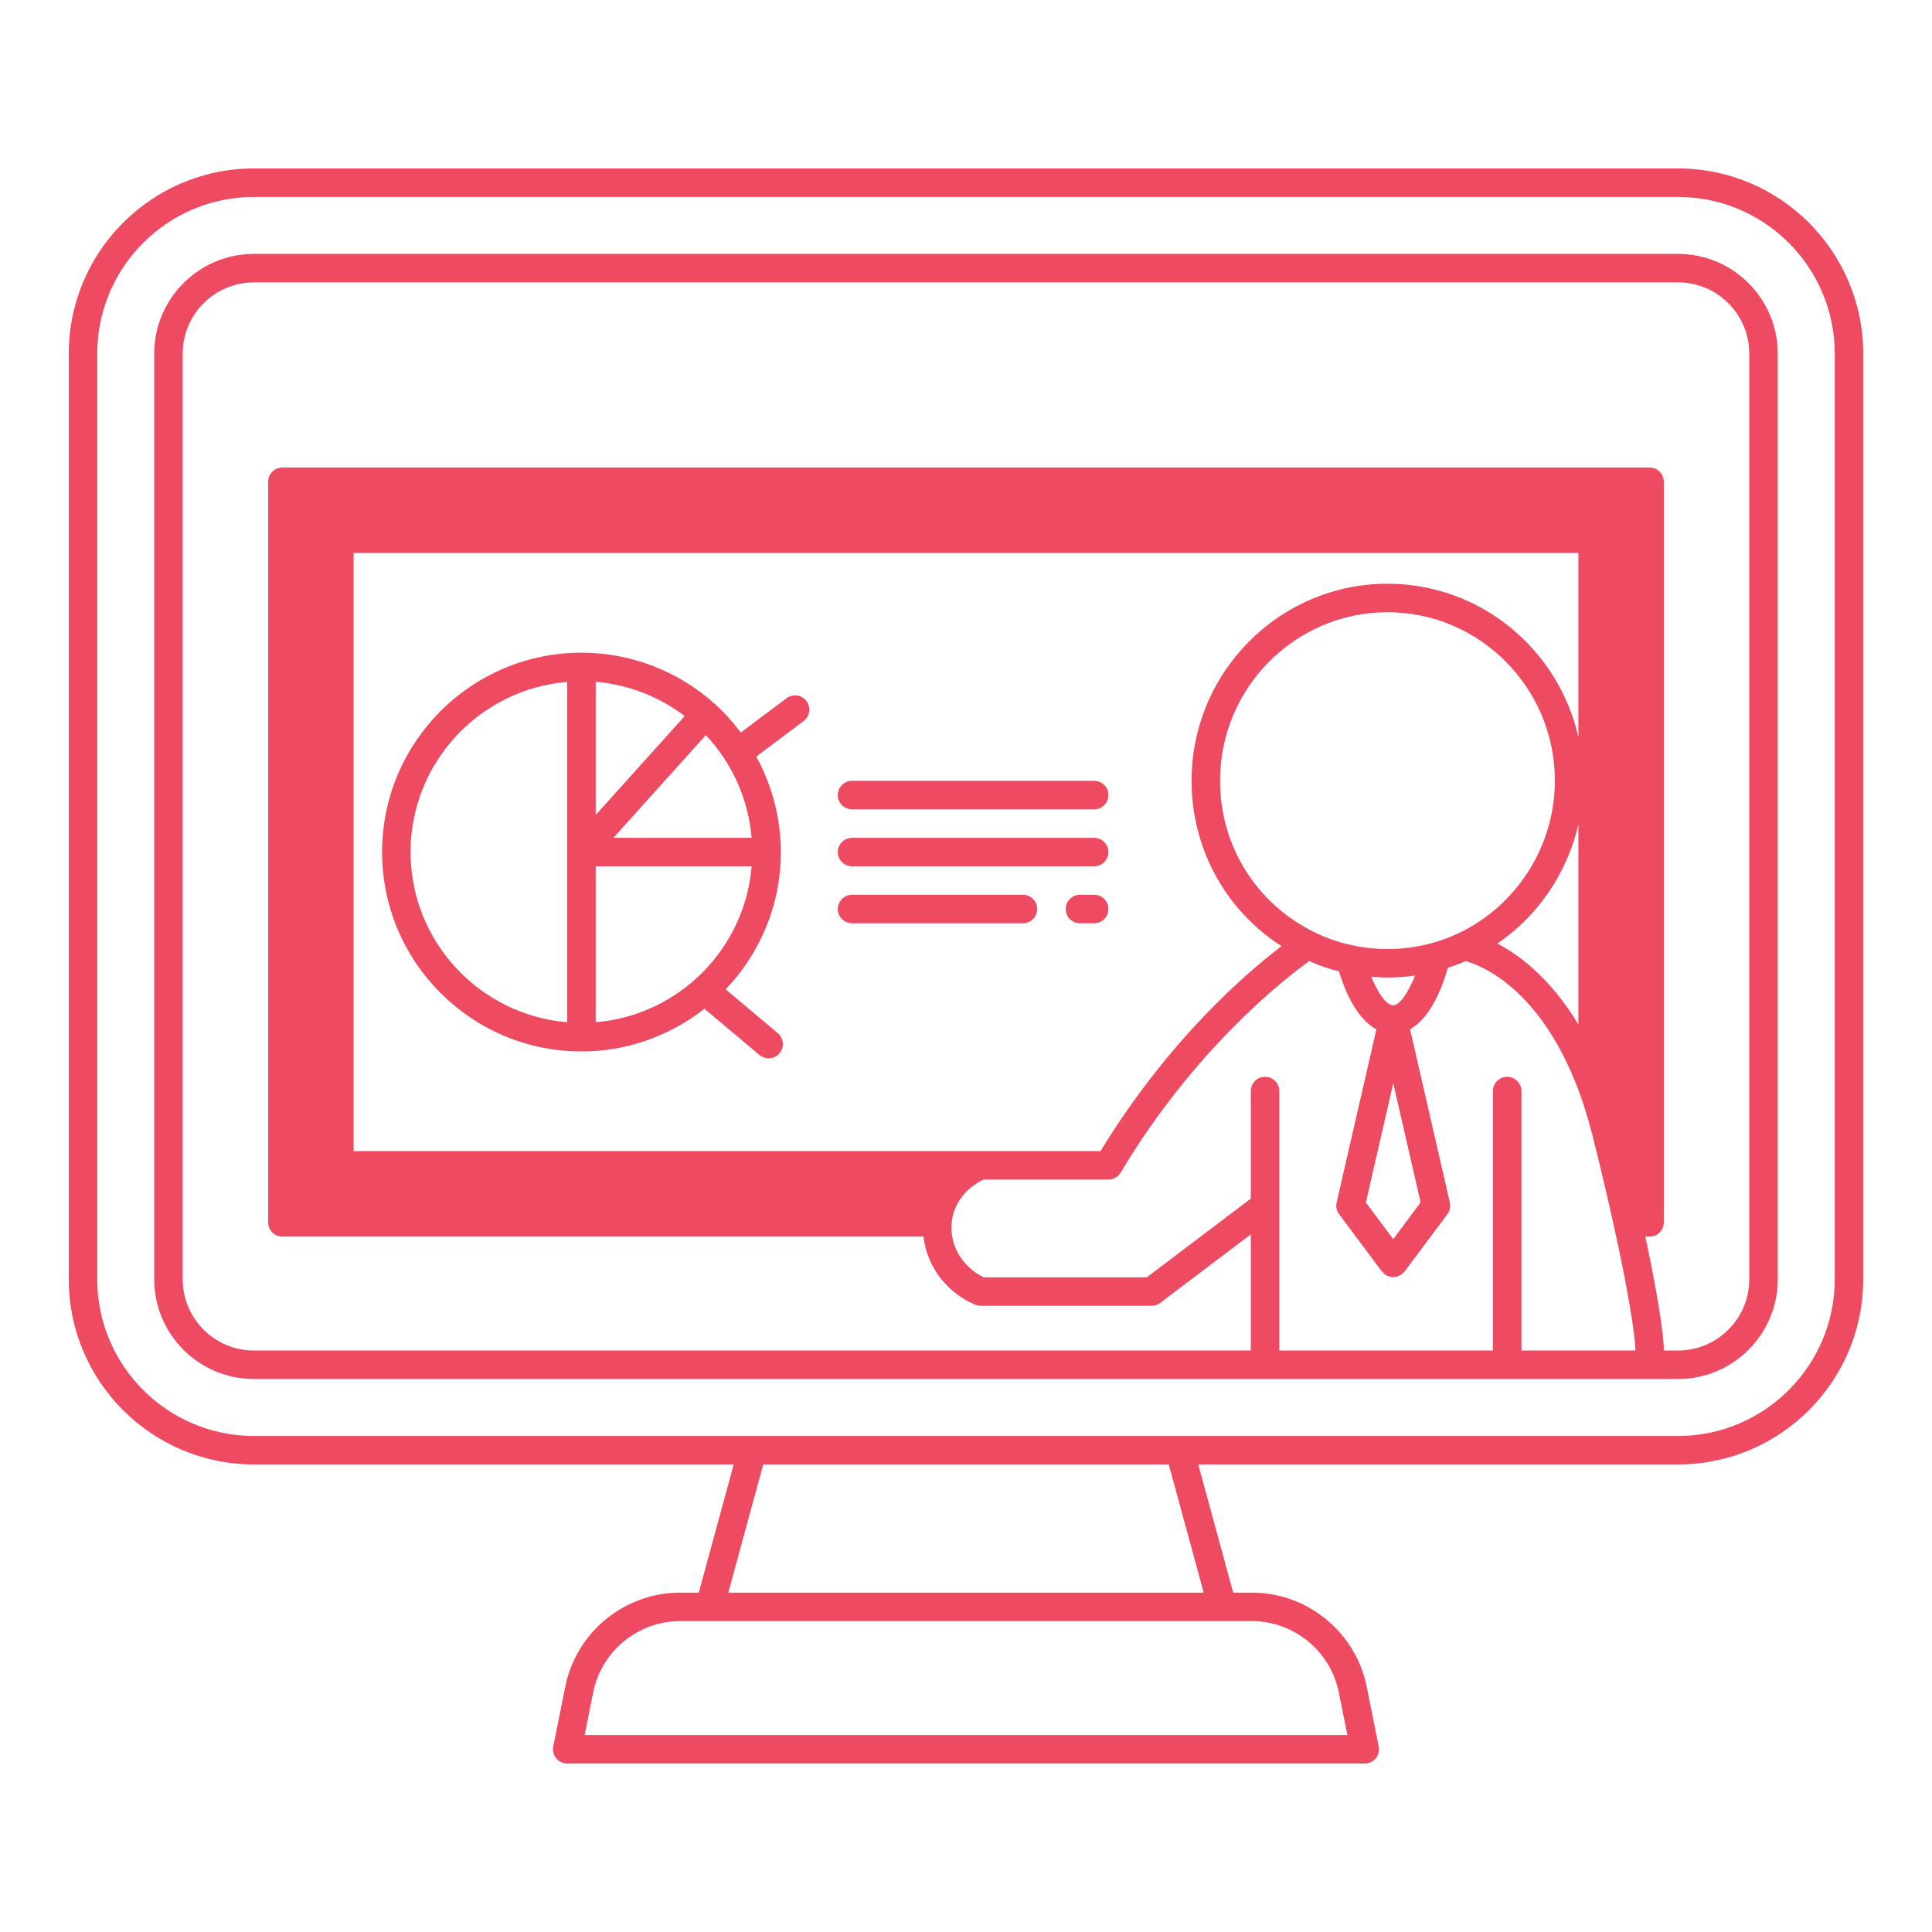
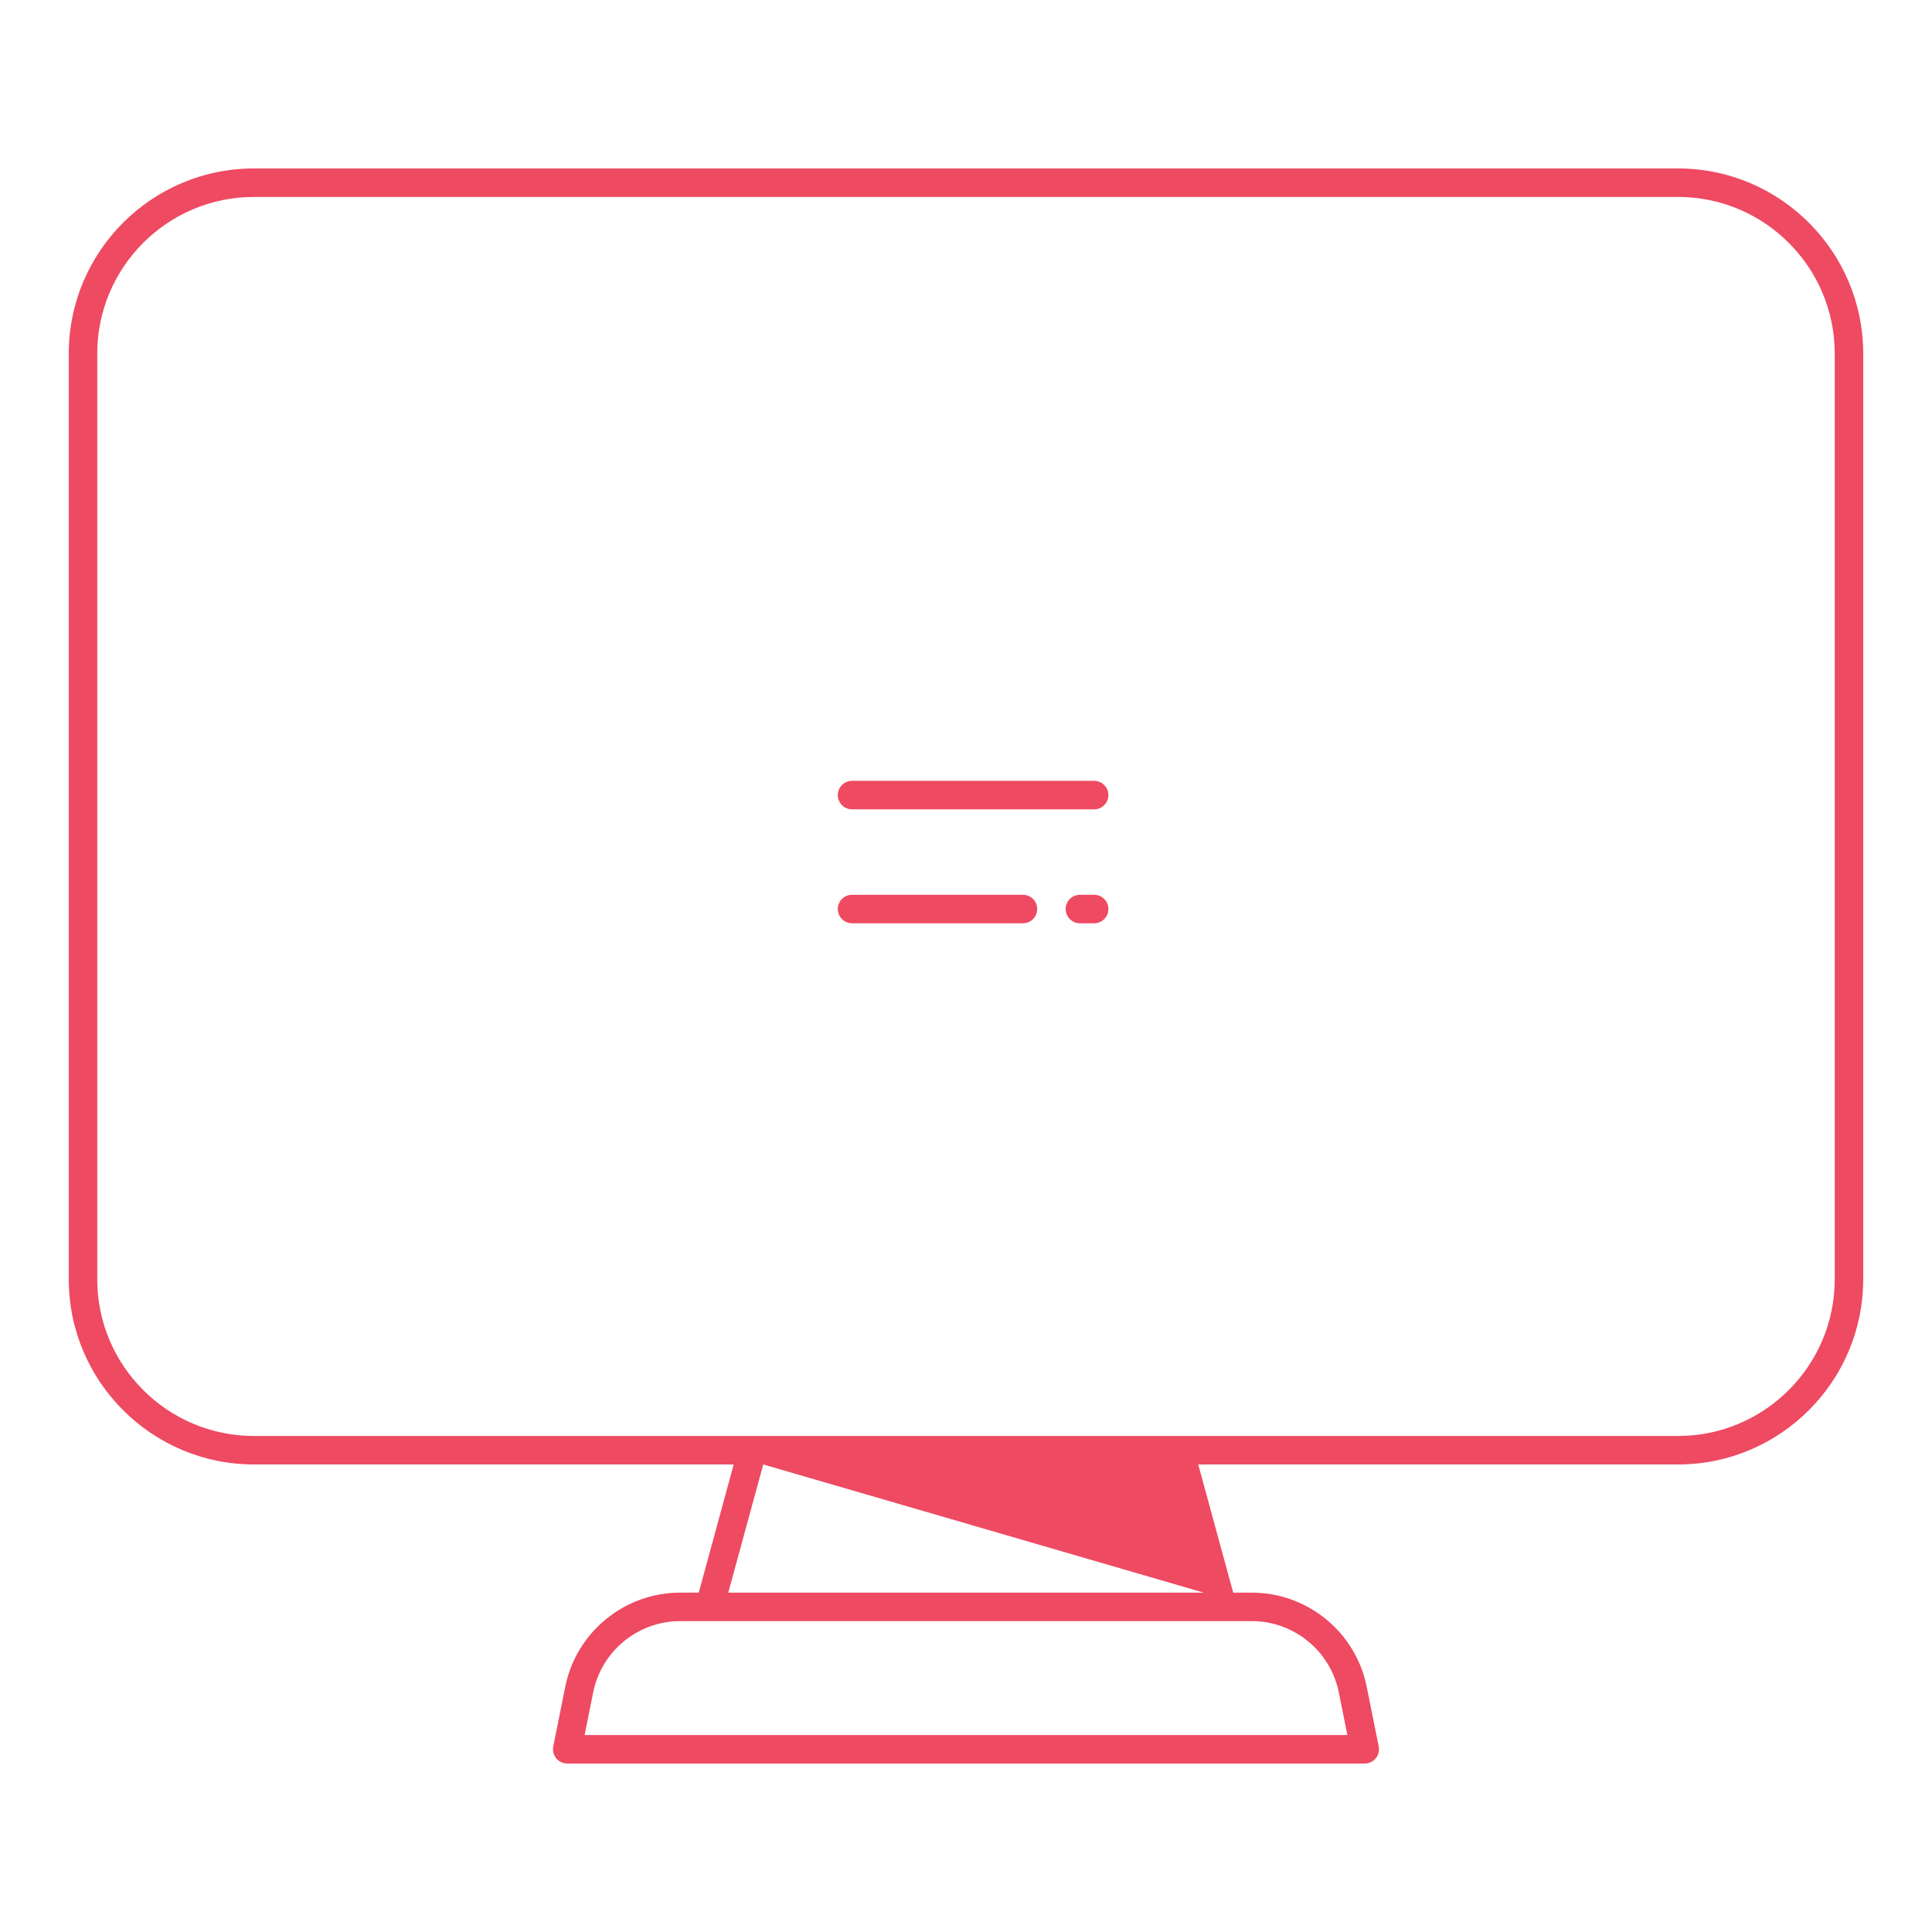
<svg xmlns="http://www.w3.org/2000/svg" width="540" zoomAndPan="magnify" viewBox="0 0 404.88 405" height="540" preserveAspectRatio="xMidYMid meet" version="1.0">
  <defs>
    <clipPath id="de34f3ff94">
      <path d="M 14.355 35.273 L 390.742 35.273 L 390.742 369.676 L 14.355 369.676 Z M 14.355 35.273 " clip-rule="nonzero" />
    </clipPath>
  </defs>
  <path fill="#ee4a62" d="M 229.305 163.688 L 178.555 163.688 C 176.902 163.688 175.566 165.023 175.566 166.672 C 175.566 168.32 176.902 169.66 178.555 169.66 L 229.305 169.66 C 230.957 169.66 232.293 168.32 232.293 166.672 C 232.293 165.023 230.957 163.688 229.305 163.688 Z M 229.305 163.688 " fill-opacity="1" fill-rule="nonzero" />
-   <path fill="#ee4a62" d="M 229.305 175.629 L 178.555 175.629 C 176.902 175.629 175.566 176.969 175.566 178.613 C 175.566 180.262 176.902 181.602 178.555 181.602 L 229.305 181.602 C 230.957 181.602 232.293 180.262 232.293 178.613 C 232.293 176.969 230.957 175.629 229.305 175.629 Z M 229.305 175.629 " fill-opacity="1" fill-rule="nonzero" />
  <path fill="#ee4a62" d="M 229.305 187.57 L 226.32 187.57 C 224.668 187.57 223.336 188.91 223.336 190.559 C 223.336 192.203 224.668 193.543 226.32 193.543 L 229.305 193.543 C 230.957 193.543 232.293 192.203 232.293 190.559 C 232.293 188.91 230.957 187.57 229.305 187.57 Z M 229.305 187.57 " fill-opacity="1" fill-rule="nonzero" />
  <path fill="#ee4a62" d="M 214.379 187.57 L 178.555 187.57 C 176.902 187.57 175.566 188.91 175.566 190.559 C 175.566 192.203 176.902 193.543 178.555 193.543 L 214.379 193.543 C 216.031 193.543 217.363 192.203 217.363 190.559 C 217.363 188.91 216.031 187.57 214.379 187.57 Z M 214.379 187.57 " fill-opacity="1" fill-rule="nonzero" />
-   <path fill="#ee4a62" d="M 164.82 146.371 L 155.238 153.559 C 153.621 151.402 151.809 149.379 149.77 147.555 C 142.074 140.633 132.152 136.82 121.832 136.82 C 98.781 136.82 80.035 155.566 80.035 178.613 C 80.035 201.664 98.781 220.41 121.832 220.41 C 131.559 220.41 140.496 217.043 147.605 211.453 L 159.137 221.145 C 159.699 221.613 160.379 221.844 161.055 221.844 C 161.906 221.844 162.75 221.484 163.344 220.781 C 164.406 219.52 164.246 217.633 162.98 216.574 L 152.062 207.395 C 159.207 199.891 163.625 189.77 163.625 178.613 C 163.625 171.539 161.793 164.668 158.473 158.594 L 168.402 151.148 C 169.723 150.16 169.992 148.289 169 146.969 C 168.012 145.648 166.137 145.379 164.82 146.371 Z M 124.816 214.289 L 124.816 181.602 L 157.504 181.602 C 156.062 198.973 142.188 212.848 124.816 214.289 Z M 124.816 142.926 C 131.586 143.492 138.043 145.977 143.473 150.105 L 124.816 170.836 Z M 128.531 175.629 L 147.898 154.105 C 153.438 159.973 156.824 167.562 157.5 175.629 Z M 86.004 178.613 C 86.004 159.871 100.484 144.469 118.844 142.941 L 118.844 214.289 C 100.484 212.762 86.004 197.359 86.004 178.613 Z M 86.004 178.613 " fill-opacity="1" fill-rule="nonzero" />
  <g clip-path="url(#de34f3ff94)">
-     <path fill="#ee4a62" d="M 351.711 35.312 L 53.164 35.312 C 31.766 35.312 14.355 52.727 14.355 74.125 L 14.355 268.18 C 14.355 289.578 31.766 306.988 53.164 306.988 L 153.746 306.988 L 146.418 333.859 L 142.52 333.859 C 130.828 333.859 120.695 342.176 118.426 353.629 L 115.918 366.109 C 115.742 366.988 115.969 367.898 116.535 368.59 C 117.102 369.281 117.949 369.684 118.844 369.684 L 286.031 369.684 C 286.926 369.684 287.773 369.281 288.336 368.59 C 288.906 367.898 289.133 366.988 288.957 366.109 L 286.449 353.641 C 284.176 342.176 274.047 333.859 262.355 333.859 L 258.453 333.859 L 251.125 306.988 L 351.711 306.988 C 373.109 306.988 390.52 289.578 390.52 268.18 L 390.52 74.125 C 390.52 52.727 373.109 35.312 351.711 35.312 Z M 280.598 354.809 L 282.387 363.711 L 122.488 363.711 L 124.281 354.801 C 126 346.129 133.672 339.828 142.52 339.828 L 262.355 339.828 C 271.203 339.828 278.875 346.125 280.598 354.809 Z M 252.266 333.859 L 152.605 333.859 L 159.938 306.988 L 244.941 306.988 Z M 384.551 268.18 C 384.551 286.285 369.816 301.02 351.711 301.02 L 53.164 301.02 C 35.059 301.02 20.324 286.285 20.324 268.18 L 20.324 74.125 C 20.324 56.02 35.059 41.285 53.164 41.285 L 351.711 41.285 C 369.816 41.285 384.551 56.02 384.551 74.125 Z M 384.551 268.18 " fill-opacity="1" fill-rule="nonzero" />
+     <path fill="#ee4a62" d="M 351.711 35.312 L 53.164 35.312 C 31.766 35.312 14.355 52.727 14.355 74.125 L 14.355 268.18 C 14.355 289.578 31.766 306.988 53.164 306.988 L 153.746 306.988 L 146.418 333.859 L 142.52 333.859 C 130.828 333.859 120.695 342.176 118.426 353.629 L 115.918 366.109 C 115.742 366.988 115.969 367.898 116.535 368.59 C 117.102 369.281 117.949 369.684 118.844 369.684 L 286.031 369.684 C 286.926 369.684 287.773 369.281 288.336 368.59 C 288.906 367.898 289.133 366.988 288.957 366.109 L 286.449 353.641 C 284.176 342.176 274.047 333.859 262.355 333.859 L 258.453 333.859 L 251.125 306.988 L 351.711 306.988 C 373.109 306.988 390.52 289.578 390.52 268.18 L 390.52 74.125 C 390.52 52.727 373.109 35.312 351.711 35.312 Z M 280.598 354.809 L 282.387 363.711 L 122.488 363.711 L 124.281 354.801 C 126 346.129 133.672 339.828 142.52 339.828 L 262.355 339.828 C 271.203 339.828 278.875 346.125 280.598 354.809 Z M 252.266 333.859 L 152.605 333.859 L 159.938 306.988 Z M 384.551 268.18 C 384.551 286.285 369.816 301.02 351.711 301.02 L 53.164 301.02 C 35.059 301.02 20.324 286.285 20.324 268.18 L 20.324 74.125 C 20.324 56.02 35.059 41.285 53.164 41.285 L 351.711 41.285 C 369.816 41.285 384.551 56.02 384.551 74.125 Z M 384.551 268.18 " fill-opacity="1" fill-rule="nonzero" />
  </g>
-   <path fill="#ee4a62" d="M 351.711 53.227 L 53.164 53.227 C 41.645 53.227 32.266 62.602 32.266 74.125 L 32.266 268.18 C 32.266 279.699 41.645 289.078 53.164 289.078 L 351.711 289.078 C 363.23 289.078 372.605 279.699 372.605 268.18 L 372.605 74.125 C 372.605 62.602 363.23 53.227 351.711 53.227 Z M 265.133 225.727 C 263.48 225.727 262.145 227.059 262.145 228.711 L 262.145 251.258 L 240.336 267.762 L 206.16 267.762 C 202.398 265.941 199.844 262.418 199.434 258.434 C 199.371 257.793 199.363 257.148 199.41 256.492 C 199.75 252.516 202.172 249.191 206.078 247.281 L 232.293 247.281 C 232.293 247.281 232.293 247.281 232.297 247.281 C 232.648 247.281 232.992 247.195 233.32 247.074 C 233.402 247.043 233.477 247.016 233.551 246.98 C 233.852 246.84 234.141 246.66 234.383 246.422 C 234.41 246.391 234.434 246.352 234.461 246.32 C 234.605 246.168 234.742 246.008 234.855 245.82 C 250.43 219.711 269.348 205.09 274.395 201.473 C 276.43 202.371 278.516 203.094 280.633 203.625 C 281.645 207.047 284.066 213.414 288.469 215.773 L 280.137 252.07 C 279.941 252.926 280.129 253.824 280.652 254.523 L 289.609 266.523 C 289.676 266.613 289.781 266.648 289.855 266.73 C 289.98 266.863 290.066 267.02 290.219 267.133 C 290.32 267.211 290.438 267.242 290.547 267.305 C 290.645 267.359 290.734 267.41 290.836 267.457 C 291.211 267.617 291.602 267.727 291.996 267.727 C 291.996 267.727 292 267.727 292 267.727 C 292 267.727 292.004 267.727 292.004 267.727 C 292.402 267.727 292.793 267.617 293.164 267.457 C 293.266 267.41 293.359 267.359 293.453 267.305 C 293.562 267.242 293.68 267.207 293.781 267.133 C 293.934 267.02 294.023 266.863 294.145 266.73 C 294.219 266.648 294.324 266.613 294.391 266.523 L 303.348 254.523 C 303.871 253.824 304.059 252.926 303.863 252.07 L 295.527 215.746 C 300.035 213.242 302.465 206.391 303.438 202.887 C 304.699 202.477 305.949 202.008 307.18 201.469 C 310.375 202.348 322.922 207.113 330.988 228.945 C 332.094 231.984 333.066 235.18 333.883 238.441 C 335.598 245.332 337.059 251.531 338.223 256.879 C 342.629 276.754 342.754 282.703 342.754 282.742 C 342.754 282.871 342.809 282.977 342.824 283.098 L 318.871 283.098 L 318.871 228.711 C 318.871 227.059 317.535 225.727 315.883 225.727 C 314.234 225.727 312.898 227.059 312.898 228.711 L 312.898 283.105 L 268.117 283.105 L 268.117 228.711 C 268.117 227.062 266.781 225.727 265.133 225.727 Z M 292 259.754 L 286.262 252.066 L 292 227.066 L 297.738 252.062 Z M 292 210.738 C 290.477 210.738 288.691 207.906 287.379 204.742 C 288.512 204.836 289.652 204.918 290.805 204.918 C 292.742 204.918 294.672 204.773 296.578 204.504 C 295.219 207.906 293.406 210.738 292 210.738 Z M 300.156 197.684 C 294.809 199.168 289 199.348 283.625 198.195 C 280.805 197.637 278.043 196.688 275.422 195.379 C 275.418 195.375 275.406 195.371 275.402 195.371 C 263.246 189.406 255.695 177.258 255.695 163.656 C 255.695 144.184 271.441 128.34 290.805 128.34 C 310.145 128.34 325.883 144.184 325.883 163.656 C 325.883 177.285 317.941 189.844 305.66 195.645 C 303.875 196.484 302.027 197.168 300.156 197.684 Z M 230.637 241.309 L 74.062 241.309 L 74.062 115.922 L 330.812 115.922 L 330.812 154.535 C 326.668 136.148 310.32 122.367 290.805 122.367 C 268.156 122.367 249.727 140.891 249.727 163.656 C 249.727 177.918 256.852 190.797 268.578 198.336 C 261.254 203.906 244.902 217.938 230.637 241.309 Z M 330.812 172.801 L 330.812 214.758 C 325.039 205.164 318.531 200.25 313.828 197.801 C 322.426 191.906 328.496 182.926 330.812 172.801 Z M 366.637 268.18 C 366.637 276.41 359.941 283.105 351.711 283.105 L 348.652 283.105 C 348.668 282.984 348.723 282.871 348.723 282.746 C 348.723 282.516 348.676 277.133 344.844 259.223 L 345.738 259.223 C 347.391 259.223 348.723 257.887 348.723 256.238 L 348.723 100.992 C 348.723 99.344 347.391 98.008 345.738 98.008 L 59.137 98.008 C 57.484 98.008 56.148 99.344 56.148 100.992 L 56.148 256.238 C 56.148 257.887 57.484 259.223 59.137 259.223 L 193.527 259.223 C 194.234 265.465 198.352 270.926 204.336 273.488 C 204.707 273.652 205.109 273.73 205.516 273.73 L 241.34 273.73 C 241.992 273.73 242.625 273.52 243.145 273.129 L 262.145 258.746 L 262.145 283.105 L 53.164 283.105 C 44.934 283.105 38.238 276.41 38.238 268.18 L 38.238 74.125 C 38.238 65.895 44.934 59.195 53.164 59.195 L 351.711 59.195 C 359.941 59.195 366.637 65.895 366.637 74.125 Z M 366.637 268.18 " fill-opacity="1" fill-rule="nonzero" />
</svg>